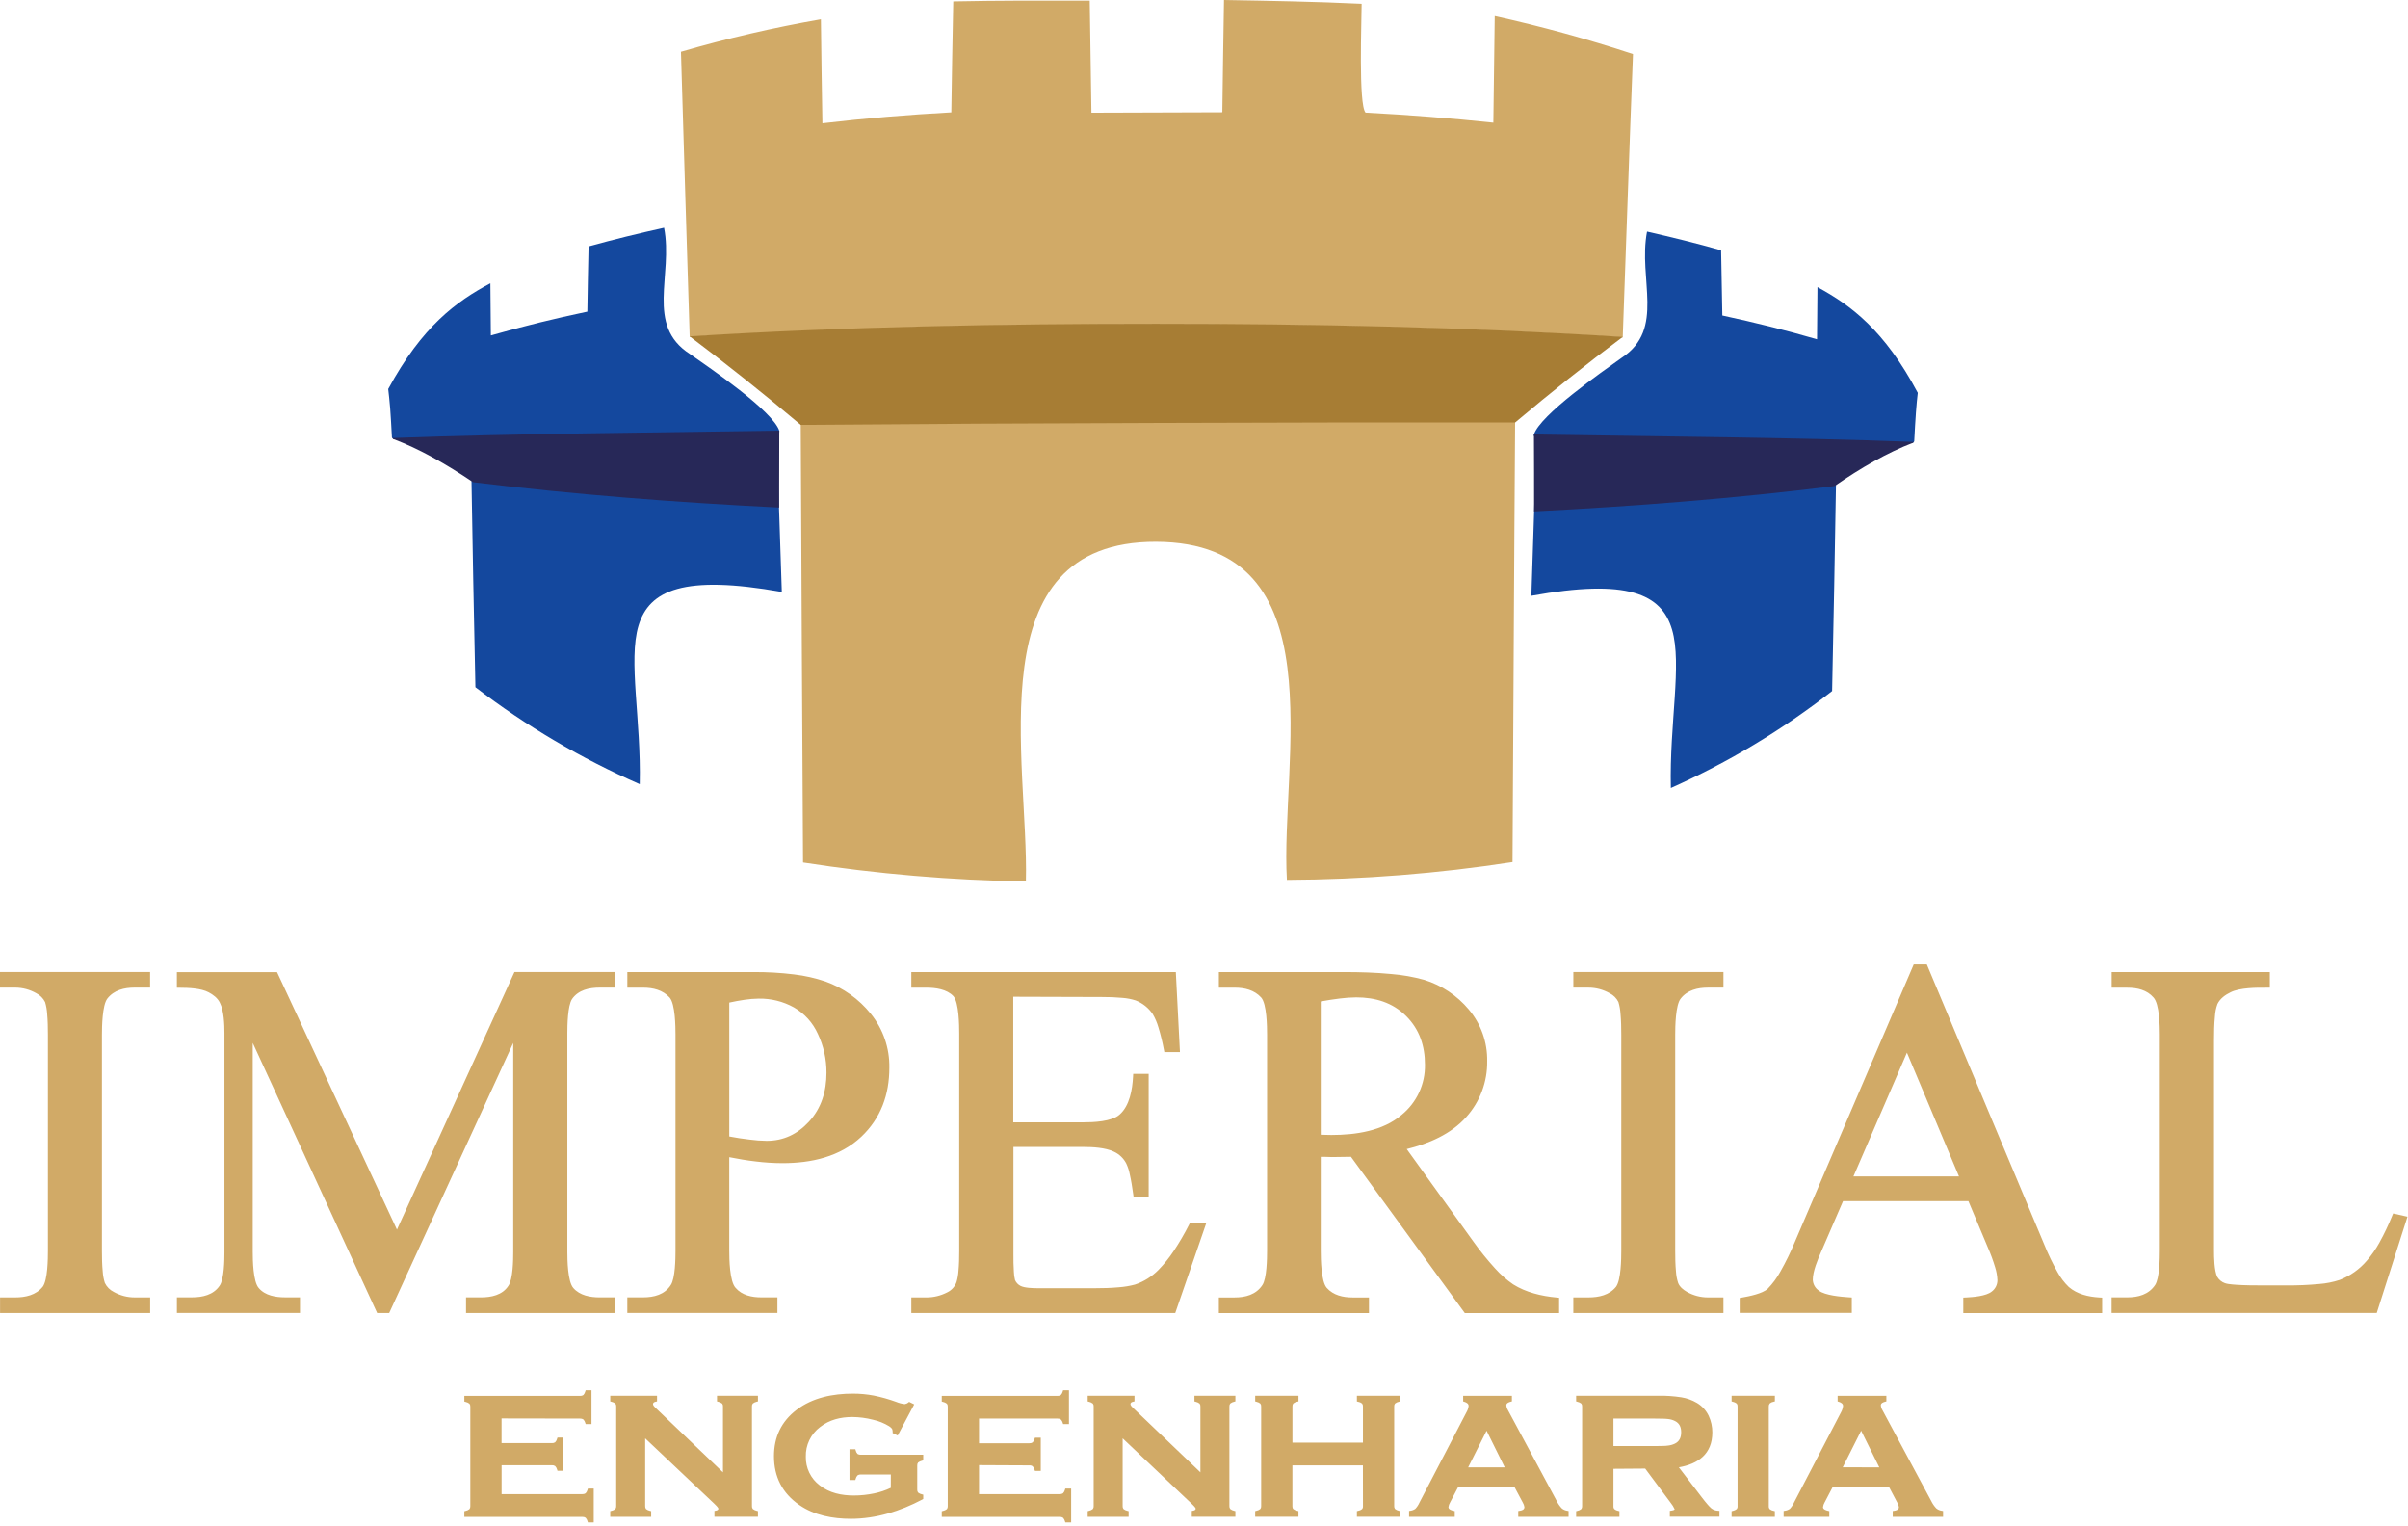
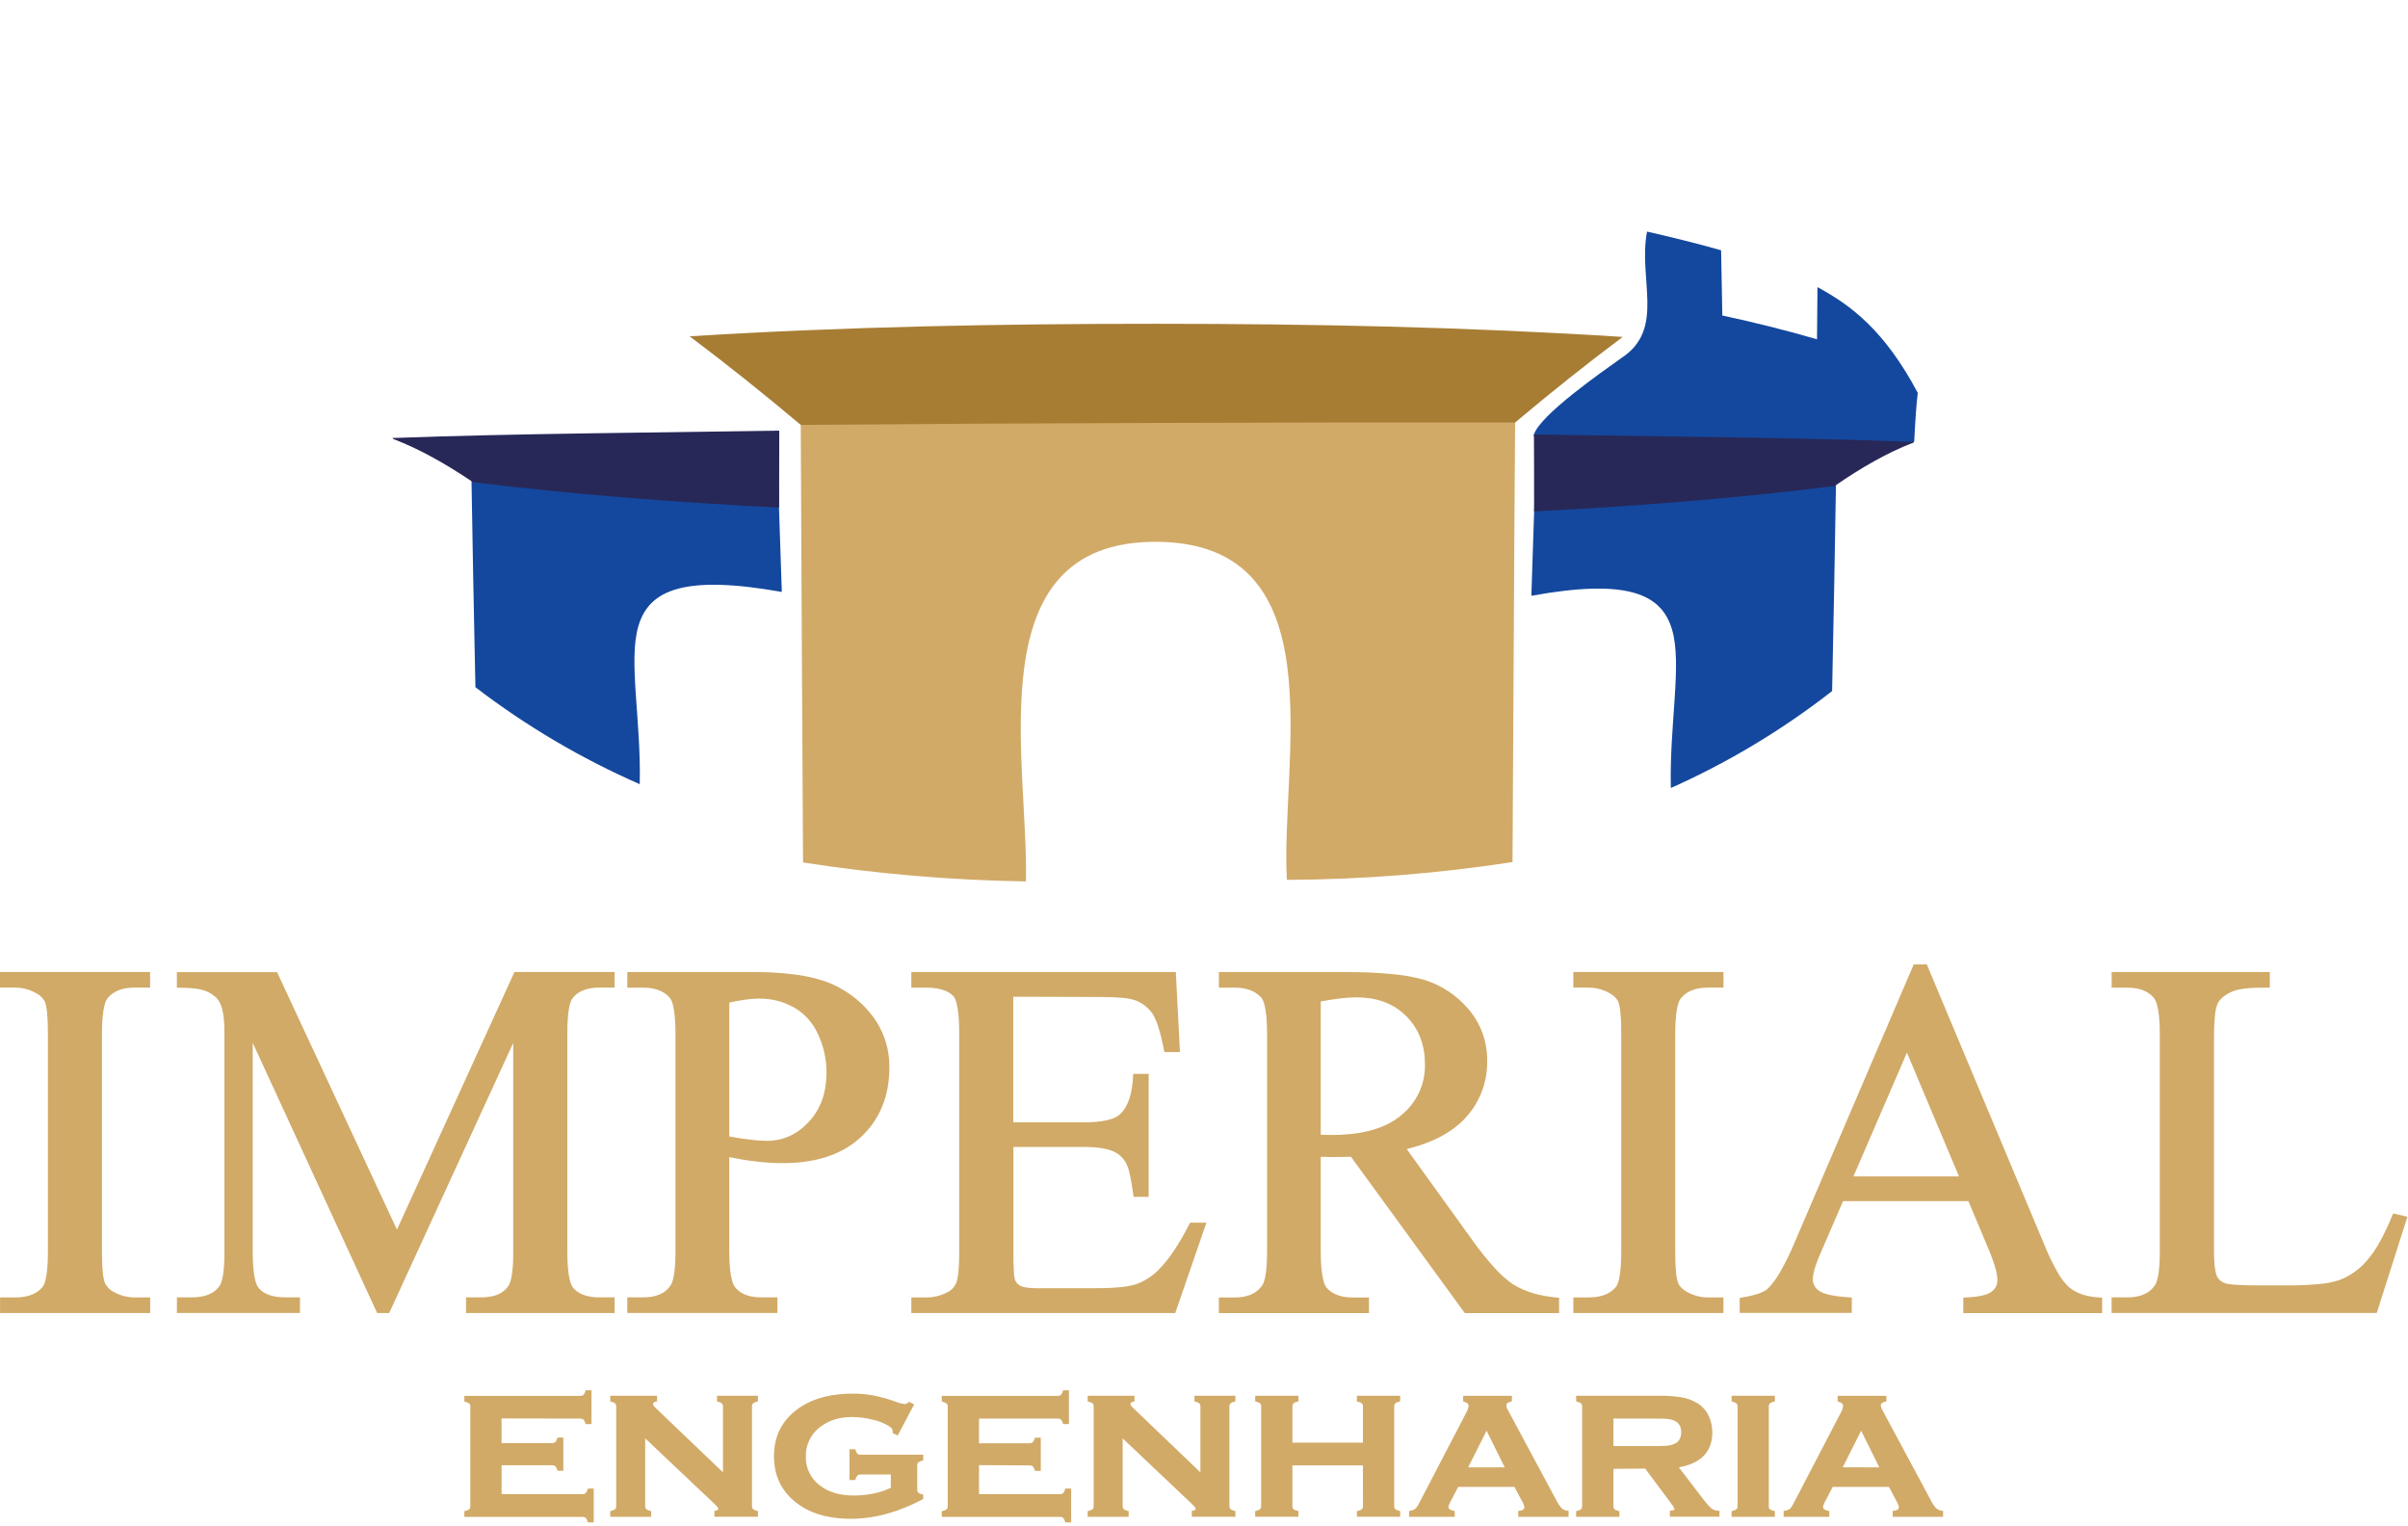
<svg xmlns="http://www.w3.org/2000/svg" width="742" height="470" viewBox="0 0 742 470" fill="none">
-   <path fill-rule="evenodd" clip-rule="evenodd" d="M212.497 103.799C260.387 100.846 308.326 99.944 356.21 99.944C404.095 99.944 452.087 100.924 500.026 103.967C500.542 89.33 501.061 74.714 501.582 60.117C502.098 45.618 502.621 31.09 503.186 16.645C489.191 12.034 474.974 8.128 460.588 4.943C460.444 15.944 460.301 26.894 460.161 37.795C447.035 36.412 433.903 35.389 420.777 34.704C418.554 32.178 419.576 6.272 419.576 1.167C405.41 0.493 391.287 0.247 377.164 0C376.978 11.54 376.785 23.08 376.647 34.596C363.183 34.644 349.738 34.688 336.314 34.728C336.122 23.218 335.948 11.706 335.791 0.192C321.764 0.162 307.737 0.138 293.74 0.433C293.504 11.839 293.303 23.234 293.139 34.62C279.869 35.353 266.647 36.424 253.419 37.987C253.231 27.315 253.074 16.635 252.95 5.947C238.404 8.483 224.009 11.82 209.83 15.942C210.256 30.494 210.725 45.101 211.151 59.732C211.578 74.363 212.046 89.084 212.521 103.799" fill="#D1AA67" />
  <path fill-rule="evenodd" clip-rule="evenodd" d="M466.872 129.705C430.171 129.597 393.474 129.625 356.782 129.789C320.089 129.954 283.408 130.18 246.739 130.469C246.835 153.007 246.946 175.544 247.07 198.078C247.194 220.613 247.32 243.158 247.448 265.712C270.177 269.234 293.121 271.185 316.118 271.551C316.586 253.192 312.718 226.991 315.643 205.403C318.569 183.814 328.397 166.82 356.259 166.916C384.361 167.025 393.949 184.073 396.688 205.577C399.428 227.081 395.487 253.084 396.544 271.07C419.822 270.967 443.06 269.134 466.067 265.586C466.163 242.969 466.349 220.268 466.445 197.633C466.542 174.999 466.728 152.376 466.872 129.729" fill="#D1AA67" />
  <path fill-rule="evenodd" clip-rule="evenodd" d="M212.498 103.612C223.883 112.164 235.297 121.26 246.739 130.902C283.388 130.601 320.069 130.401 356.782 130.3C393.434 130.16 430.131 130.114 466.872 130.162C477.919 120.877 488.973 112.055 500.026 103.799C452.088 100.732 404.101 99.752 356.211 99.752C308.32 99.752 260.394 100.624 212.498 103.612Z" fill="#A77D34" />
  <path fill-rule="evenodd" clip-rule="evenodd" d="M145.27 147.151C145.454 157.795 145.642 168.465 145.834 179.161C146.026 189.943 146.261 200.773 146.495 211.718C162.112 223.674 179.111 233.702 197.125 241.587C197.599 221.742 193.52 203.503 196.746 192.769C200.044 181.777 210.731 176.99 240.906 182.366C240.342 165.344 239.775 148.338 239.206 131.347V154.944C207.896 153.369 176.58 150.981 145.27 147.127" fill="#14489E" />
-   <path fill-rule="evenodd" clip-rule="evenodd" d="M121.138 135.231C140.909 134.63 160.685 134.251 180.461 133.938C200.237 133.626 220.223 133.373 240.138 133.127C240.129 132.996 240.129 132.866 240.138 132.736C238.161 126.602 218.746 113.372 212.564 109.043C198.789 100.167 207.482 84.85 204.628 70.159C196.819 71.897 189.099 73.767 181.362 75.92C181.218 82.649 181.074 89.33 180.983 96.011C171.059 98.098 161.159 100.515 151.253 103.342L151.109 87.268C140.614 92.86 130.119 100.497 119.625 119.849C119.817 121.424 120.021 123.403 120.225 125.766C120.417 128.376 120.592 131.377 120.766 134.726C120.823 134.801 120.864 134.887 120.886 134.979C121.001 135.036 121.098 135.124 121.168 135.231" fill="#14489E" />
  <path fill-rule="evenodd" clip-rule="evenodd" d="M121.132 135.231C129.302 138.322 137.514 142.989 145.762 148.557C177.169 152.406 208.623 154.805 240.077 156.375C240.077 148.491 240.077 140.577 240.12 132.67C220.147 132.942 200.189 133.225 180.244 133.518C160.456 133.824 140.668 134.221 120.874 134.943C120.986 135.002 121.081 135.089 121.15 135.195" fill="#272858" />
  <path fill-rule="evenodd" clip-rule="evenodd" d="M565.753 148.334C565.569 158.978 565.383 169.648 565.194 180.344C565.006 191.128 564.79 201.981 564.546 212.901C549.252 224.837 532.565 234.867 514.853 242.77C514.384 222.926 518.379 204.687 515.219 193.953C511.987 182.966 501.499 178.173 471.876 183.549C472.433 166.523 472.99 149.517 473.546 132.531V156.128C504.28 154.552 535.014 152.165 565.753 148.31" fill="#14489E" />
  <path fill-rule="evenodd" clip-rule="evenodd" d="M589.439 136.417C570.03 135.815 550.62 135.436 531.21 135.13C511.801 134.823 492.163 134.558 472.633 134.312C472.645 134.182 472.645 134.051 472.633 133.921C474.573 127.787 493.658 114.564 499.708 110.228C513.224 101.352 504.694 86.035 507.517 71.345C515.165 73.088 522.764 74.953 530.345 77.106C530.483 83.841 530.622 90.516 530.718 97.197C540.456 99.289 550.2 101.707 559.895 104.527L560.033 88.453C570.336 94.046 580.639 101.683 590.941 121.034C590.755 122.61 590.551 124.594 590.383 126.957C590.19 129.561 590.022 132.562 589.848 135.911C589.793 135.988 589.753 136.073 589.728 136.164C589.62 136.227 589.528 136.313 589.457 136.417" fill="#14489E" />
  <path fill-rule="evenodd" clip-rule="evenodd" d="M589.44 136.417C581.426 139.508 573.364 144.174 565.303 149.743C534.473 153.591 503.595 155.991 472.717 157.56C472.717 149.676 472.717 141.769 472.669 133.855C492.293 134.132 511.885 134.414 531.445 134.703C550.867 135.015 570.295 135.406 589.716 136.134C589.607 136.195 589.515 136.282 589.446 136.387" fill="#272858" />
  <path fill-rule="evenodd" clip-rule="evenodd" d="M579.083 452.059L573.49 440.766L567.813 452.053L579.083 452.059ZM497.167 445.504H509.962C510.791 445.504 511.626 445.504 512.455 445.462C512.984 445.462 513.531 445.414 514.059 445.342C514.775 445.26 515.472 445.057 516.12 444.741C517.538 444.037 518.036 442.792 518.036 441.259C518.036 439.725 517.538 438.481 516.114 437.783C515.473 437.465 514.782 437.261 514.071 437.182C513.555 437.116 513.008 437.092 512.491 437.073C511.65 437.073 510.803 437.037 509.962 437.037H497.167V445.504ZM463.664 452.059L458.077 440.772L452.4 452.059H463.664ZM582.068 458.073H564.743L562.232 462.883C561.972 463.322 561.804 463.809 561.74 464.315C561.74 465.036 562.737 465.319 563.289 465.445L563.68 465.535V467.297H549.605V465.493L550.019 465.421C550.57 465.351 551.094 465.144 551.545 464.82C552.068 464.254 552.495 463.606 552.807 462.901L567.32 435.035C567.648 434.449 567.853 433.803 567.921 433.135C567.921 432.395 567.212 432.064 566.599 431.866L566.245 431.758V430.026H581.263V431.746L580.885 431.842C580.362 431.98 579.557 432.263 579.557 432.924C579.598 433.46 579.767 433.977 580.05 434.434L595.068 462.396C595.471 463.236 596 464.008 596.636 464.688C597.117 465.086 597.7 465.342 598.318 465.427L598.739 465.505V467.309H583.222V465.505L583.654 465.439C584.339 465.337 585.126 465.108 585.126 464.291C585.044 463.792 584.867 463.314 584.603 462.883L582.068 458.073ZM545.309 432.413C545.109 432.664 545.01 432.982 545.033 433.303V464.02C545.009 464.348 545.11 464.672 545.315 464.928C545.663 465.207 546.077 465.389 546.517 465.457L546.901 465.553V467.309H533.571V465.559L533.95 465.463C534.388 465.376 534.799 465.186 535.151 464.91C535.349 464.653 535.443 464.331 535.415 464.008V433.279C535.439 432.966 535.347 432.656 535.157 432.407C534.803 432.136 534.392 431.947 533.956 431.854L533.577 431.758V430.008H546.907V431.746L546.517 431.836C546.073 431.913 545.658 432.103 545.309 432.389V432.413ZM497.167 452.516V464.05C497.154 464.208 497.172 464.367 497.22 464.517C497.269 464.668 497.347 464.807 497.449 464.928C497.788 465.202 498.191 465.384 498.62 465.457L499.011 465.553V467.309H485.669V465.559L486.047 465.463C486.485 465.376 486.897 465.186 487.249 464.91C487.444 464.663 487.538 464.352 487.513 464.038V433.309C487.54 432.987 487.448 432.666 487.255 432.407C486.9 432.136 486.49 431.947 486.053 431.854L485.669 431.746V429.996H510.899C513.312 429.949 515.724 430.112 518.108 430.483C519.804 430.759 521.434 431.348 522.914 432.221C524.479 433.158 525.733 434.536 526.518 436.184C527.262 437.782 527.644 439.526 527.636 441.289C527.636 447.934 523.299 451.007 517.321 452.053L524.47 461.392C525.023 462.12 525.599 462.841 526.2 463.533C526.55 463.951 526.931 464.341 527.341 464.7C527.922 465.146 528.628 465.398 529.36 465.421L529.835 465.451V467.255H514.546V465.451L514.978 465.391C515.153 465.391 516.024 465.223 516.024 464.946C515.691 464.223 515.267 463.546 514.762 462.932L506.953 452.444L497.167 452.516ZM466.655 458.073H449.33L446.819 462.883C446.554 463.32 446.384 463.808 446.321 464.315C446.321 465.036 447.324 465.319 447.87 465.445L448.267 465.535V467.297H434.192V465.493L434.606 465.421C435.157 465.35 435.681 465.143 436.132 464.82C436.656 464.254 437.082 463.606 437.394 462.901L451.901 435.035C452.245 434.453 452.462 433.806 452.538 433.135C452.538 432.395 451.829 432.064 451.211 431.866L450.856 431.758V430.026H465.875V431.746L465.496 431.842C464.973 431.98 464.162 432.263 464.162 432.924C464.203 433.46 464.372 433.977 464.655 434.434L479.673 462.396C480.076 463.237 480.607 464.01 481.247 464.688C481.728 465.087 482.31 465.343 482.929 465.427L483.344 465.505V467.309H467.833V465.505L468.259 465.439C468.944 465.337 469.737 465.108 469.737 464.291C469.655 463.792 469.478 463.314 469.215 462.883L466.655 458.073ZM419.966 451.458H398.238V464.026C398.215 464.343 398.313 464.657 398.514 464.904C398.862 465.182 399.276 465.364 399.716 465.433L400.106 465.529V467.285H386.77V465.535L387.148 465.439C387.587 465.352 387.999 465.163 388.35 464.886C388.545 464.639 388.639 464.328 388.614 464.014V433.279C388.638 432.966 388.546 432.656 388.356 432.407C388.002 432.134 387.591 431.945 387.154 431.854L386.776 431.758V430.008H400.112V431.746L399.722 431.836C399.283 431.906 398.869 432.089 398.52 432.365C398.324 432.618 398.228 432.935 398.25 433.255V444.446H419.978V433.279C420.001 432.959 419.904 432.642 419.708 432.389C419.359 432.113 418.946 431.93 418.507 431.86L418.116 431.77V430.008H431.452V431.746L431.074 431.842C430.637 431.933 430.226 432.122 429.873 432.395C429.678 432.642 429.583 432.953 429.608 433.267V464.014C429.583 464.328 429.678 464.639 429.873 464.886C430.226 465.159 430.637 465.348 431.074 465.439L431.452 465.535V467.285H418.116V465.541L418.507 465.445C418.946 465.376 419.36 465.194 419.708 464.916C419.909 464.669 420.008 464.355 419.984 464.038L419.966 451.458ZM345.932 443.123V463.996C345.907 464.319 346.001 464.64 346.196 464.898C346.55 465.171 346.961 465.36 347.398 465.451L347.776 465.547V467.297H335.161V465.547L335.539 465.451C335.977 465.363 336.389 465.173 336.741 464.898C336.936 464.64 337.03 464.319 337.005 463.996V433.279C337.03 432.965 336.936 432.654 336.741 432.407C336.388 432.134 335.977 431.945 335.539 431.854L335.161 431.758V430.008H349.579V431.746L349.188 431.836C348.786 431.926 348.335 432.088 348.335 432.569C348.335 432.936 348.744 433.369 348.99 433.604L369.895 453.599V433.279C369.919 432.966 369.827 432.656 369.637 432.407C369.283 432.134 368.873 431.945 368.436 431.854L368.057 431.758V430.008H380.672V431.746L380.294 431.842C379.857 431.933 379.446 432.122 379.093 432.395C378.9 432.643 378.806 432.954 378.828 433.267V463.984C378.803 464.307 378.897 464.628 379.093 464.886C379.446 465.159 379.857 465.348 380.294 465.439L380.672 465.535V467.285H367.234V465.481L367.643 465.403C368.009 465.325 368.448 465.199 368.448 464.76C368.406 464.435 367.42 463.485 367.186 463.262L345.932 443.123ZM301.676 451.38V460.31H326.546C326.902 460.333 327.255 460.242 327.556 460.051C327.846 459.743 328.052 459.367 328.156 458.957L328.265 458.602H330.067V469.029H328.265L328.156 468.668C328.053 468.26 327.846 467.885 327.556 467.58C327.255 467.389 326.902 467.299 326.546 467.321H290.196V465.571L290.575 465.475C291.013 465.388 291.425 465.199 291.776 464.922C291.971 464.664 292.066 464.343 292.04 464.02V433.351C292.066 433.028 291.971 432.707 291.776 432.449C291.423 432.175 291.012 431.986 290.575 431.896L290.196 431.8V430.05H325.874C326.227 430.073 326.578 429.982 326.877 429.791C327.167 429.476 327.373 429.094 327.478 428.679L327.586 428.324H329.388V438.721H327.586L327.478 438.366C327.374 437.965 327.167 437.598 326.877 437.302C326.578 437.107 326.224 437.014 325.868 437.037H301.676V444.638H317.181C317.536 444.661 317.89 444.571 318.19 444.38C318.483 444.074 318.69 443.697 318.791 443.285L318.905 442.931H320.707V453.154H318.905L318.791 452.799C318.688 452.394 318.481 452.023 318.19 451.722C317.897 451.519 317.543 451.424 317.187 451.452L301.676 451.38ZM274.499 454.254H265.29C264.931 454.231 264.575 454.319 264.268 454.507C263.978 454.812 263.771 455.187 263.668 455.595L263.566 455.956H261.763V446.479H263.566L263.674 446.839C263.765 447.245 263.959 447.62 264.238 447.928C264.545 448.114 264.902 448.2 265.26 448.174H284.483V449.924L284.105 450.027C283.669 450.121 283.258 450.31 282.903 450.58C282.706 450.835 282.612 451.155 282.639 451.476V458.927C282.615 459.249 282.709 459.57 282.903 459.829C283.257 460.1 283.668 460.287 284.105 460.376L284.483 460.472V461.813L284.213 461.957C277.382 465.565 269.957 467.911 262.196 467.911C256.627 467.911 250.95 466.87 246.3 463.647C241.068 460.039 238.491 454.976 238.491 448.613C238.491 442.726 240.756 437.921 245.447 434.343C250.428 430.555 256.681 429.346 262.815 429.346C264.983 429.342 267.148 429.543 269.279 429.948C271.616 430.424 273.915 431.073 276.157 431.89C276.996 432.239 277.88 432.469 278.782 432.575C279.195 432.517 279.583 432.342 279.899 432.07L280.152 431.884L281.708 432.654L276.614 442.239L275.064 441.499V441.193C275.074 440.844 275.008 440.497 274.871 440.176C274.617 439.871 274.317 439.608 273.982 439.395C272.439 438.448 270.747 437.768 268.978 437.386C266.909 436.851 264.783 436.573 262.646 436.556C259.042 436.556 255.582 437.386 252.71 439.635C251.299 440.694 250.162 442.077 249.395 443.668C248.629 445.259 248.256 447.011 248.307 448.776C248.268 450.482 248.635 452.172 249.379 453.707C250.123 455.243 251.222 456.578 252.584 457.604C255.588 459.967 259.336 460.737 263.073 460.737C265.201 460.742 267.324 460.52 269.405 460.075C271.161 459.714 272.867 459.142 274.487 458.373L274.499 454.254ZM198.807 443.123V463.996C198.781 464.319 198.875 464.64 199.071 464.898C199.424 465.171 199.835 465.36 200.272 465.451L200.651 465.547V467.297H188.035V465.547L188.414 465.451C188.852 465.364 189.264 465.175 189.615 464.898C189.811 464.64 189.905 464.319 189.88 463.996V433.279C189.904 432.966 189.812 432.656 189.621 432.407C189.268 432.134 188.857 431.945 188.42 431.854L188.041 431.758V430.008H202.459V431.746L202.069 431.836C201.666 431.926 201.215 432.088 201.215 432.569C201.215 432.936 201.624 433.369 201.87 433.604L222.776 453.599V433.279C222.8 432.966 222.708 432.656 222.517 432.407C222.164 432.134 221.753 431.945 221.316 431.854L220.938 431.758V430.008H233.553V431.746L233.174 431.842C232.738 431.935 232.327 432.124 231.973 432.395C231.781 432.643 231.686 432.954 231.709 433.267V463.984C231.684 464.307 231.778 464.628 231.973 464.886C232.327 465.157 232.738 465.346 233.174 465.439L233.553 465.535V467.285H220.145V465.481L220.553 465.403C220.92 465.325 221.364 465.199 221.364 464.76C221.322 464.435 220.331 463.485 220.097 463.262L198.807 443.123ZM154.551 436.995V444.596H170.055C170.411 444.62 170.764 444.529 171.065 444.338C171.358 444.032 171.565 443.655 171.665 443.243L171.78 442.889H173.582V453.112H171.78L171.671 452.757C171.565 452.351 171.358 451.979 171.071 451.674C170.776 451.476 170.422 451.382 170.067 451.41H154.563V460.31H179.433C179.788 460.333 180.142 460.242 180.442 460.051C180.732 459.743 180.939 459.367 181.043 458.957L181.151 458.602H182.953V469.029H181.151L181.043 468.668C180.938 468.261 180.731 467.886 180.442 467.58C180.139 467.39 179.784 467.299 179.427 467.321H143.083V465.571L143.461 465.475C143.899 465.388 144.311 465.199 144.662 464.922C144.858 464.664 144.952 464.343 144.927 464.02V433.351C144.951 433.029 144.859 432.709 144.668 432.449C144.315 432.177 143.904 431.987 143.467 431.896L143.089 431.8V430.05H178.748C179.101 430.073 179.453 429.982 179.751 429.791C180.041 429.476 180.248 429.094 180.352 428.679L180.46 428.324H182.262V438.721H180.46L180.346 438.366C180.242 437.964 180.035 437.595 179.745 437.296C179.445 437.105 179.091 437.015 178.736 437.037L154.551 436.995Z" fill="#D1AA67" />
  <path d="M579.9 452.569L573.496 439.64L566.99 452.569H579.9ZM582.375 457.536H564.437L561.782 462.648C561.473 463.154 561.284 463.723 561.229 464.314C561.229 465.095 561.872 465.637 563.176 465.937V466.791H550.116V465.937C550.758 465.848 551.367 465.593 551.882 465.198C552.46 464.59 552.927 463.886 553.264 463.117L567.771 435.25C568.16 434.6 568.396 433.87 568.462 433.116C568.462 432.298 567.909 431.721 566.786 431.366V430.542H580.777V431.396C579.642 431.696 579.071 432.22 579.071 432.965C579.106 433.586 579.296 434.188 579.624 434.715L594.642 462.678C595.07 463.565 595.638 464.377 596.324 465.083C596.873 465.546 597.542 465.844 598.252 465.943V466.797H583.751V465.943C585.024 465.757 585.655 465.204 585.655 464.296C585.584 463.709 585.378 463.148 585.054 462.654L582.375 457.536ZM535.92 463.995V433.278C535.946 432.839 535.8 432.407 535.512 432.075C535.098 431.722 534.599 431.484 534.064 431.384V430.542H546.385V431.396C545.847 431.477 545.344 431.713 544.937 432.075C544.654 432.41 544.508 432.84 544.529 433.278V463.995C544.512 464.223 544.541 464.453 544.614 464.67C544.687 464.887 544.803 465.087 544.955 465.258C545.357 465.617 545.853 465.853 546.385 465.937V466.791H534.064V465.937C534.597 465.836 535.096 465.6 535.512 465.252C535.806 464.902 535.953 464.451 535.92 463.995ZM496.663 446.009H509.963C511.352 446.034 512.742 445.98 514.126 445.846C514.897 445.752 515.646 445.528 516.343 445.185C517.814 444.457 518.547 443.152 518.547 441.246C518.547 439.34 517.814 438.041 516.343 437.319C515.653 436.965 514.907 436.733 514.138 436.634C512.74 436.512 511.336 436.464 509.933 436.489H496.663V446.009ZM496.663 451.986V464.013C496.647 464.237 496.676 464.461 496.75 464.673C496.823 464.885 496.938 465.08 497.089 465.246C497.491 465.605 497.987 465.841 498.519 465.925V466.779H486.198V465.925C486.731 465.824 487.229 465.588 487.646 465.24C487.927 464.904 488.071 464.475 488.048 464.037V433.308C488.081 432.855 487.936 432.406 487.646 432.057C487.231 431.704 486.732 431.466 486.198 431.366V430.542H510.9C513.292 430.498 515.684 430.659 518.049 431.023C519.678 431.29 521.245 431.857 522.668 432.695C524.148 433.582 525.334 434.885 526.08 436.441C526.791 437.972 527.154 439.642 527.144 441.33C527.144 447.251 523.569 450.717 516.421 451.727L524.086 461.74C524.958 462.967 525.95 464.103 527.048 465.132C527.708 465.645 528.513 465.938 529.348 465.967V466.821H515.069V465.967C516.054 465.823 516.553 465.504 516.553 465.017C516.553 464.693 516.096 463.917 515.189 462.702L507.199 452.016L496.663 451.986ZM464.481 452.587L458.077 439.658L451.578 452.587H464.481ZM466.956 457.555H449.024L446.369 462.666C446.06 463.172 445.871 463.741 445.816 464.332C445.816 465.113 446.459 465.655 447.763 465.955V466.809H434.697V465.955C435.34 465.867 435.949 465.612 436.463 465.216C437.045 464.611 437.513 463.906 437.845 463.135L452.358 435.269C452.747 434.618 452.983 433.889 453.049 433.134C453.049 432.316 452.497 431.739 451.373 431.384V430.542H465.358V431.396C464.223 431.696 463.652 432.22 463.652 432.965C463.687 433.586 463.877 434.188 464.205 434.715L479.223 462.678C479.652 463.563 480.217 464.375 480.899 465.083C481.451 465.546 482.121 465.844 482.834 465.943V466.797H468.332V465.943C469.605 465.757 470.236 465.204 470.236 464.296C470.165 463.709 469.96 463.148 469.636 462.654L466.956 457.555ZM420.472 450.97H397.734V464.043C397.718 464.267 397.748 464.491 397.821 464.703C397.894 464.915 398.01 465.11 398.16 465.276C398.561 465.636 399.058 465.872 399.59 465.955V466.809H387.263V465.955C387.798 465.856 388.299 465.619 388.717 465.27C388.998 464.934 389.142 464.505 389.119 464.067V433.278C389.144 432.84 389 432.41 388.717 432.075C388.301 431.721 387.8 431.483 387.263 431.384V430.542H399.59V431.396C399.051 431.478 398.546 431.714 398.136 432.075C397.857 432.412 397.714 432.841 397.734 433.278V444.974H420.472V433.278C420.492 432.841 420.348 432.412 420.069 432.075C419.661 431.712 419.156 431.475 418.615 431.396V430.542H430.942V431.396C430.406 431.497 429.906 431.736 429.489 432.087C429.205 432.422 429.061 432.852 429.086 433.29V464.037C429.064 464.475 429.207 464.904 429.489 465.24C429.908 465.587 430.408 465.823 430.942 465.925V466.779H418.615V465.925C419.149 465.842 419.648 465.606 420.051 465.246C420.199 465.079 420.313 464.883 420.385 464.672C420.457 464.46 420.487 464.236 420.472 464.013V450.97ZM345.428 441.968V464.019C345.399 464.474 345.543 464.923 345.83 465.276C346.25 465.623 346.75 465.859 347.284 465.961V466.815H335.678V465.961C336.213 465.862 336.714 465.626 337.132 465.276C337.42 464.923 337.564 464.474 337.534 464.019V433.278C337.559 432.84 337.415 432.41 337.132 432.075C336.716 431.721 336.215 431.483 335.678 431.384V430.542H349.098V431.396C348.269 431.588 347.855 431.997 347.855 432.599C347.89 432.874 347.979 433.139 348.117 433.38C348.255 433.621 348.44 433.831 348.66 434L370.424 454.812V433.284C370.45 432.846 370.305 432.416 370.022 432.081C369.606 431.727 369.105 431.489 368.568 431.39V430.542H380.174V431.396C379.638 431.497 379.138 431.736 378.721 432.087C378.437 432.422 378.293 432.852 378.318 433.29V464.007C378.289 464.462 378.433 464.911 378.721 465.264C379.14 465.611 379.64 465.847 380.174 465.949V466.803H367.745V465.949C368.55 465.787 368.947 465.408 368.947 464.807C368.947 464.452 368.472 463.839 367.523 462.949L345.428 441.968ZM301.172 450.868V460.814H326.547C327.019 460.844 327.487 460.713 327.875 460.441C328.245 460.076 328.506 459.613 328.626 459.106H329.551V468.499H328.626C328.507 467.992 328.247 467.528 327.875 467.164C327.487 466.892 327.019 466.761 326.547 466.791H290.701V465.937C291.237 465.838 291.737 465.601 292.155 465.252C292.443 464.899 292.587 464.45 292.557 463.995V433.326C292.59 432.873 292.446 432.424 292.155 432.075C291.739 431.721 291.238 431.483 290.701 431.384V430.542H325.874C326.347 430.574 326.817 430.44 327.202 430.163C327.57 429.791 327.83 429.325 327.953 428.816H328.878V438.197H327.947C327.825 437.7 327.564 437.247 327.196 436.892C326.809 436.619 326.34 436.488 325.868 436.519H301.172V445.131H317.182C317.656 445.162 318.126 445.031 318.515 444.758C318.886 444.392 319.146 443.93 319.266 443.423H320.191V452.605H319.266C319.142 452.105 318.882 451.649 318.515 451.288C318.131 451.004 317.658 450.866 317.182 450.898L301.172 450.868ZM275.01 453.748H265.29C264.814 453.712 264.34 453.844 263.951 454.121C263.579 454.481 263.321 454.943 263.212 455.45H262.281V446.989H263.212C263.318 447.5 263.576 447.967 263.951 448.33C264.342 448.602 264.815 448.73 265.29 448.691H283.997V449.545C283.46 449.648 282.958 449.886 282.537 450.236C282.389 450.407 282.276 450.605 282.205 450.82C282.134 451.035 282.106 451.261 282.123 451.487V458.926C282.09 459.379 282.234 459.827 282.525 460.176C282.945 460.535 283.453 460.774 283.997 460.868V461.529C276.5 465.454 269.239 467.421 262.214 467.429C255.831 467.429 250.624 466.038 246.595 463.255C241.533 459.743 239 454.871 238.996 448.637C238.996 442.832 241.249 438.209 245.754 434.769C250.04 431.51 255.727 429.878 262.815 429.874C264.952 429.875 267.084 430.077 269.183 430.476C271.502 430.931 273.785 431.556 276.013 432.346C276.905 432.725 277.849 432.966 278.813 433.062C279.339 433.017 279.837 432.806 280.236 432.46L281.041 432.863L276.428 441.553L275.587 441.156C275.602 440.72 275.512 440.286 275.322 439.893C275.038 439.516 274.686 439.195 274.283 438.949C272.693 437.962 270.946 437.256 269.117 436.862C267.01 436.312 264.843 436.023 262.665 436.002C258.55 436.002 255.126 437.061 252.416 439.183C250.935 440.289 249.74 441.734 248.933 443.398C248.126 445.062 247.73 446.896 247.779 448.745C247.733 450.536 248.116 452.313 248.895 453.926C249.675 455.539 250.829 456.942 252.26 458.018C254.992 460.174 258.596 461.255 263.074 461.259C265.241 461.26 267.402 461.028 269.519 460.567C271.422 460.179 273.265 459.544 275.004 458.679L275.01 453.748ZM198.314 441.968V464.019C198.285 464.474 198.429 464.923 198.717 465.276C199.136 465.623 199.636 465.859 200.171 465.961V466.815H188.565V465.961C189.1 465.862 189.601 465.626 190.018 465.276C190.306 464.923 190.45 464.474 190.421 464.019V433.278C190.446 432.84 190.302 432.41 190.018 432.075C189.603 431.721 189.101 431.483 188.565 431.384V430.542H201.985V431.396C201.156 431.588 200.741 431.997 200.741 432.599C200.776 432.874 200.866 433.141 201.005 433.381C201.145 433.622 201.331 433.832 201.552 434L223.311 454.812V433.284C223.336 432.846 223.192 432.416 222.909 432.081C222.494 431.728 221.995 431.49 221.461 431.39V430.542H233.061V431.396C232.525 431.497 232.024 431.736 231.607 432.087C231.324 432.422 231.18 432.852 231.205 433.29V464.007C231.175 464.462 231.319 464.911 231.607 465.264C232.026 465.611 232.526 465.847 233.061 465.949V466.803H220.632V465.949C221.437 465.787 221.833 465.408 221.833 464.807C221.833 464.452 221.359 463.839 220.409 462.949L198.314 441.968ZM154.065 450.868V460.814H179.439C179.912 460.846 180.381 460.715 180.767 460.441C181.138 460.076 181.398 459.613 181.518 459.106H182.449V468.499H181.518C181.4 467.992 181.139 467.528 180.767 467.164C180.381 466.89 179.912 466.759 179.439 466.791H143.594V465.937C144.127 465.836 144.625 465.6 145.042 465.252C145.329 464.899 145.473 464.45 145.444 463.995V433.326C145.477 432.873 145.332 432.424 145.042 432.075C144.627 431.722 144.128 431.484 143.594 431.384V430.542H178.743C179.218 430.574 179.689 430.44 180.076 430.163C180.44 429.789 180.697 429.324 180.821 428.816H181.752V438.197H180.821C180.699 437.701 180.441 437.25 180.076 436.892C179.687 436.619 179.217 436.488 178.743 436.519H154.065V445.131H170.074C170.548 445.162 171.019 445.031 171.408 444.758C171.779 444.392 172.039 443.93 172.159 443.423H173.084V452.605H172.159C172.035 452.105 171.775 451.649 171.408 451.288C171.023 451.004 170.551 450.866 170.074 450.898L154.065 450.868Z" fill="#D1AA67" />
  <path fill-rule="evenodd" clip-rule="evenodd" d="M603.641 362.427L587.601 324.295L571.117 362.427H603.641ZM406.973 349.582L408.547 349.63C409.117 349.63 409.682 349.666 410.253 349.666C417.642 349.666 426.088 348.463 431.879 343.49C434.176 341.625 436.019 339.261 437.268 336.577C438.517 333.893 439.139 330.96 439.088 327.999C439.088 322.251 437.4 317.121 433.303 313.038C429.098 308.828 423.745 307.265 417.906 307.265C416.22 307.282 414.538 307.398 412.866 307.614C410.895 307.854 408.925 308.167 406.973 308.522V349.582ZM224.722 350.123C226.825 350.524 228.937 350.847 231.06 351.091C232.777 351.323 234.506 351.449 236.238 351.47C241.411 351.47 245.67 349.438 249.184 345.661C253.125 341.452 254.675 336.172 254.675 330.447C254.691 326.325 253.783 322.253 252.02 318.528C250.481 315.093 247.897 312.233 244.637 310.356C241.319 308.514 237.574 307.581 233.781 307.65C232.337 307.667 230.896 307.783 229.468 307.999C227.876 308.227 226.29 308.528 224.722 308.871V350.123ZM683.238 393.42C683.772 394.301 684.593 394.97 685.563 395.315C685.952 395.45 686.355 395.543 686.764 395.591C687.557 395.705 688.362 395.772 689.167 395.826C691.798 395.994 694.471 396.012 697.103 396.012H704.57C707.923 396.041 711.275 395.899 714.614 395.585C716.763 395.42 718.884 395 720.934 394.334C724.17 393.087 727.044 391.051 729.296 388.411C730.787 386.701 732.089 384.834 733.177 382.843C734.65 380.183 735.96 377.436 737.099 374.616L737.418 373.846L741.833 374.845L732.366 404.503H650.666V399.692H655.532C658.92 399.692 662.104 398.814 664.074 395.886C665.45 393.757 665.528 387.671 665.528 385.212V318.751C665.528 316.219 665.426 309.322 663.594 307.325C661.569 304.974 658.542 304.288 655.556 304.288H650.69V299.477H699.421V304.288H698.424C695.379 304.252 690.116 304.288 687.341 305.695C685.683 306.489 684.109 307.614 683.28 309.304C682.835 310.517 682.573 311.79 682.505 313.08C682.259 315.515 682.216 318.029 682.216 320.477V385.23C682.216 387.389 682.276 391.454 683.232 393.438L683.238 393.42ZM606.548 370.058H567.909L561.151 385.693C560.117 388.002 558.592 391.706 558.592 394.244C558.612 394.917 558.794 395.575 559.121 396.163C559.448 396.751 559.911 397.252 560.472 397.624C562.352 399.103 567.386 399.524 569.687 399.674L570.612 399.734V404.485H536.064V399.873L536.881 399.734C538.93 399.38 543.141 398.532 544.691 397.058C546.233 395.471 547.553 393.68 548.613 391.736C550.294 388.774 551.789 385.709 553.089 382.56L589.698 297.108H593.722L629.971 383.54C631.125 386.414 632.468 389.208 633.99 391.905C634.913 393.612 636.095 395.165 637.492 396.511C640.069 398.73 643.499 399.518 646.827 399.722L647.758 399.777V404.533H604.968V399.765L605.911 399.722C608.014 399.62 611.997 399.307 613.721 397.918C614.271 397.512 614.718 396.98 615.025 396.368C615.332 395.756 615.49 395.08 615.487 394.394C615.429 393.033 615.189 391.686 614.772 390.389C614.149 388.319 613.401 386.289 612.531 384.31L606.548 370.058ZM498.711 308.72C498.132 307.544 497.184 306.59 496.013 306.002C494.023 304.868 491.773 304.269 489.483 304.264H484.81V299.453H531.066V304.264H526.296C523.118 304.264 519.928 305.022 517.886 307.65C516.288 309.652 516.198 316.285 516.198 318.733V385.326C516.198 387.449 516.234 389.608 516.432 391.718C516.503 392.921 516.727 394.109 517.099 395.254C517.573 396.493 518.739 397.395 519.856 398.033C521.822 399.135 524.037 399.712 526.29 399.71H531.06V404.521H484.804V399.71H489.477C492.631 399.71 495.911 399.013 497.966 396.427C499.503 394.346 499.576 387.804 499.576 385.326V318.751C499.576 316.616 499.534 314.451 499.341 312.334C499.268 311.111 499.055 309.9 498.704 308.726L498.711 308.72ZM416.284 356.383C414.338 356.431 412.391 356.467 410.445 356.467C409.73 356.467 409.015 356.431 408.3 356.401C407.856 356.401 407.417 356.401 406.973 356.401V385.344C406.973 387.852 407.069 394.779 408.823 396.77C410.847 399.055 413.833 399.722 416.777 399.722H421.835V404.533H375.578V399.722H380.444C383.808 399.722 387.052 398.85 388.987 395.916C390.356 393.889 390.434 387.725 390.434 385.35V318.751C390.434 316.267 390.356 309.304 388.632 307.325C386.524 304.992 383.508 304.276 380.456 304.276H375.59V299.465H414.253C419.059 299.465 423.865 299.604 428.671 300.067C432.125 300.341 435.545 300.945 438.884 301.871C444.233 303.538 448.991 306.709 452.592 311.005C456.356 315.454 458.37 321.124 458.257 326.953C458.349 333.294 456.042 339.436 451.799 344.146C447.102 349.42 440.241 352.336 433.471 354.008L453.896 382.349C455.988 385.289 458.255 388.1 460.684 390.768C462.341 392.628 464.214 394.281 466.265 395.693C470.188 398.165 474.964 399.301 479.529 399.728L480.424 399.819V404.539H451.367L416.284 356.383ZM312.225 307.073V345.769H333.851C336.855 345.769 342.634 345.559 345.013 343.364C348.095 340.664 348.924 335.643 349.134 331.776L349.188 330.838H353.952V368.723H349.302L349.188 367.875C348.9 365.836 348.587 363.768 348.125 361.759C347.92 360.662 347.576 359.595 347.104 358.584V358.554C346.263 356.87 344.863 355.531 343.145 354.766C340.568 353.563 336.711 353.352 333.905 353.352H312.279V386.36C312.279 388.165 312.279 390.011 312.417 391.821C312.442 392.675 312.559 393.523 312.766 394.352C313.101 395.13 313.696 395.768 314.448 396.156C315.691 396.812 318.419 396.878 319.794 396.878H337.306C339.781 396.878 342.286 396.818 344.755 396.589C346.433 396.467 348.096 396.189 349.723 395.76C352.464 394.846 354.949 393.294 356.974 391.231C358.707 389.456 360.27 387.521 361.641 385.452C363.41 382.805 365.015 380.052 366.447 377.208L366.723 376.673H371.752L362.14 404.527H280.819V399.716H285.396C287.681 399.728 289.933 399.179 291.956 398.117C293.258 397.479 294.258 396.356 294.744 394.99C295.073 393.861 295.274 392.699 295.344 391.526C295.537 389.499 295.573 387.431 295.573 385.398V318.36C295.573 315.888 295.489 308.955 293.819 306.934C291.758 304.721 288.238 304.276 285.408 304.276H280.819V299.465H362.32L363.588 324.121H358.782L358.626 323.321C358.201 321.024 357.645 318.753 356.962 316.52C356.553 315.087 355.965 313.711 355.213 312.425C353.927 310.522 352.094 309.054 349.957 308.215C348.657 307.797 347.312 307.532 345.95 307.427C343.815 307.229 341.672 307.139 339.528 307.157L312.225 307.073ZM224.716 356.503V385.326C224.716 387.858 224.818 394.755 226.651 396.752C228.627 399.067 231.685 399.692 234.592 399.692H239.554V404.503H193.298V399.692H198.158C201.504 399.692 204.808 398.863 206.7 395.898C208.07 393.871 208.148 387.707 208.148 385.332V318.751C208.148 316.267 208.07 309.304 206.346 307.325C204.237 304.992 201.222 304.276 198.164 304.276H193.304V299.465H232.159C236.358 299.437 240.554 299.68 244.721 300.193C248.01 300.585 251.249 301.319 254.386 302.382C259.856 304.35 264.679 307.79 268.323 312.322C272.13 317.02 274.156 322.914 274.042 328.962C274.042 337.212 271.429 344.507 265.392 350.213C258.784 356.425 249.929 358.344 241.128 358.344C238.369 358.338 235.612 358.163 232.874 357.82C230.153 357.514 227.419 357.039 224.716 356.503ZM122.315 378.826L158.527 299.447H189.393V304.258H184.822C181.578 304.258 178.213 304.98 176.267 307.788C174.903 309.863 174.819 315.942 174.819 318.348V385.681C174.819 388.14 174.921 394.87 176.67 396.818C178.676 399.133 181.896 399.698 184.81 399.698H189.381V404.509H143.605V399.698H148.177C151.355 399.698 154.785 399.007 156.629 396.18C158.083 394.208 158.149 388.074 158.149 385.711V321.3L119.924 404.527H116.218L77.879 321.288V385.681C77.879 388.14 77.981 394.87 79.729 396.818C81.688 399.151 84.98 399.686 87.863 399.686H92.435V404.497H54.511V399.686H59.184C62.392 399.686 65.726 398.953 67.642 396.156C69.096 394.184 69.162 388.05 69.162 385.687V318.36C69.162 315.66 69.018 311.366 67.751 308.925C67.072 307.469 65.66 306.429 64.272 305.701C61.942 304.463 58.079 304.306 55.496 304.306H54.505V299.496H85.37L122.315 378.826ZM13.162 396.439C14.7 394.358 14.766 387.816 14.766 385.338V318.751C14.766 316.616 14.724 314.451 14.532 312.334C14.459 311.111 14.245 309.9 13.895 308.726C13.319 307.548 12.371 306.593 11.198 306.008C9.21 304.871 6.963 304.268 4.674 304.258H0V299.447H46.256V304.258H41.493C38.309 304.258 35.125 305.016 33.082 307.644C31.514 309.67 31.412 316.285 31.412 318.751V385.326C31.412 387.449 31.448 389.608 31.653 391.718C31.725 392.92 31.947 394.108 32.313 395.254C32.899 396.463 33.871 397.442 35.077 398.033C37.042 399.135 39.258 399.713 41.511 399.71H46.275V404.521H0.018V399.71H4.692C7.828 399.71 11.089 399.013 13.162 396.427V396.439Z" fill="#D1AA67" />
-   <path d="M738.037 375.02L740.59 375.621L731.669 403.56H651.693V400.727H655.574C659.935 400.727 663.035 399.308 664.939 396.47C666.009 394.828 666.555 391.088 666.555 385.255V318.751C666.555 312.269 665.816 308.24 664.363 306.664C662.422 304.409 659.479 303.279 655.574 303.279H651.693V300.446H698.454V303.279C692.958 303.212 689.113 303.7 686.914 304.794C684.716 305.888 683.202 307.199 682.391 308.853C681.58 310.507 681.231 314.331 681.231 320.459V385.231C681.231 389.44 681.586 392.32 682.361 393.902C683.003 394.995 684.009 395.827 685.202 396.253C686.464 396.77 690.439 397.029 697.127 397.029H704.594C712.542 397.029 718.128 396.428 721.3 395.285C724.69 393.99 727.7 391.862 730.053 389.097C732.736 386.131 735.397 381.438 738.037 375.02ZM605.13 363.414L587.613 321.776L569.591 363.414H605.13ZM607.197 369.09H567.254L560.244 385.327C558.441 389.296 557.594 392.26 557.594 394.287C557.594 395.868 558.339 397.251 559.859 398.448C561.379 399.645 564.665 400.378 569.615 400.703V403.536H537.043V400.703C541.339 399.964 544.12 398.959 545.382 397.769C547.965 395.319 550.84 390.378 554.008 382.945L590.364 298.089H593.074L629.076 383.914C631.917 390.775 634.482 395.225 636.885 397.251C639.288 399.278 642.574 400.445 646.803 400.703V403.536H605.995V400.703C610.165 400.511 612.94 399.831 614.364 398.671C615.028 398.172 615.568 397.524 615.938 396.78C616.308 396.035 616.499 395.215 616.496 394.383C616.496 392.164 615.493 388.682 613.457 383.914L607.197 369.09ZM530.123 400.703V403.536H485.819V400.703H489.501C493.736 400.703 496.836 399.501 498.777 397.029C499.978 395.387 500.579 391.485 500.579 385.327V318.751C500.579 313.526 500.254 310.08 499.642 308.372C498.992 306.973 497.886 305.836 496.506 305.149C494.37 303.929 491.954 303.284 489.495 303.279H485.813V300.446H530.123V303.279H526.338C522.169 303.279 519.099 304.535 517.165 307.049C515.904 308.631 515.255 312.527 515.255 318.751V385.327C515.255 390.552 515.579 393.968 516.228 395.61C516.708 396.867 517.778 397.961 519.424 398.899C521.537 400.082 523.917 400.703 526.338 400.703H530.123ZM405.975 350.563C406.913 350.563 407.778 350.563 408.498 350.629C409.219 350.695 409.79 350.629 410.247 350.629C420.099 350.629 427.53 348.492 432.54 344.218C434.942 342.261 436.869 339.782 438.173 336.969C439.477 334.156 440.125 331.083 440.067 327.982C440.067 321.568 438.042 316.346 433.994 312.317C429.945 308.288 424.58 306.269 417.9 306.261C414.992 306.261 411.022 306.742 405.975 307.674V350.563ZM479.361 403.542H451.799L416.771 355.373C414.187 355.44 412.085 355.47 410.439 355.47C409.79 355.47 409.111 355.44 408.336 355.404C407.561 355.367 406.816 355.373 405.975 355.373V385.309C405.975 391.791 406.69 395.82 408.078 397.396C410.018 399.591 412.926 400.685 416.771 400.685H420.843V403.518H376.539V400.685H380.42C384.782 400.685 387.917 399.266 389.786 396.428C390.855 394.852 391.402 391.142 391.402 385.309V318.751C391.402 312.269 390.729 308.24 389.335 306.664C387.301 304.411 384.329 303.283 380.42 303.279H376.539V300.446H414.217C425.205 300.446 433.285 301.252 438.517 302.852C443.691 304.461 448.291 307.527 451.769 311.685C455.376 315.956 457.299 321.399 457.176 326.99C457.27 333.086 455.055 338.993 450.976 343.521C446.837 348.163 440.439 351.483 431.717 353.419L453.007 382.969C457.953 389.785 462.158 394.307 465.622 396.536C469.142 398.761 473.696 400.18 479.319 400.745L479.361 403.542ZM311.234 306.123V346.792H333.851C339.799 346.792 343.741 345.912 345.68 344.152C348.331 341.831 349.817 337.738 350.137 331.873H352.985V367.773H350.137C349.428 362.71 348.719 359.523 347.945 358.152C347.008 356.262 345.442 354.759 343.517 353.9C341.415 352.902 338.213 352.385 333.851 352.385H311.234V386.385C311.234 390.961 311.426 393.764 311.78 394.732C312.199 395.731 312.954 396.552 313.913 397.053C314.952 397.6 316.917 397.889 319.734 397.889H337.246C343.061 397.889 347.294 397.502 349.945 396.728C352.843 395.777 355.47 394.141 357.604 391.96C360.77 388.803 364.002 384.064 367.264 377.684H370.328L361.407 403.542H281.798V400.709H285.402C287.843 400.722 290.25 400.135 292.413 399.001C293.936 398.248 295.106 396.93 295.675 395.327C296.276 393.685 296.582 390.396 296.582 385.399V318.36C296.582 311.884 295.903 307.855 294.575 306.279C292.737 304.277 289.697 303.273 285.402 303.273H281.798V300.44H361.383L362.548 323.093H359.605C358.542 317.615 357.346 313.874 356.054 311.848C354.664 309.762 352.668 308.152 350.335 307.235C348.233 306.466 344.647 306.111 339.522 306.111L311.234 306.123ZM223.749 350.942C226.464 351.459 228.855 351.814 230.958 352.072C232.715 352.308 234.484 352.436 236.256 352.457C241.555 352.457 246.114 350.43 249.923 346.335C253.732 342.24 255.678 336.954 255.678 330.448C255.688 326.173 254.742 321.95 252.909 318.09C251.277 314.469 248.543 311.457 245.099 309.485C241.638 307.562 237.732 306.59 233.775 306.664C230.392 306.778 227.031 307.254 223.749 308.083V350.942ZM223.749 355.295V385.327C223.749 391.809 224.494 395.838 225.948 397.414C227.822 399.609 230.754 400.703 234.64 400.703H238.617V403.536H194.313V400.703H198.188C202.615 400.703 205.751 399.284 207.559 396.446C208.629 394.87 209.175 391.16 209.175 385.327V318.751C209.175 312.269 208.496 308.24 207.109 306.664C205.07 304.411 202.097 303.283 198.188 303.279H194.313V300.446H232.159C241.435 300.446 248.737 301.402 254.068 303.315C259.371 305.215 264.046 308.544 267.578 312.936C271.243 317.456 273.188 323.13 273.069 328.95C273.069 337.369 270.294 344.231 264.731 349.48C259.168 354.73 251.323 357.358 241.17 357.358C238.447 357.35 235.727 357.178 233.024 356.841C230.123 356.516 227.023 355.975 223.749 355.295ZM116.867 403.536L76.894 316.785V385.682C76.894 392.002 77.603 395.935 78.99 397.48C80.793 399.639 83.796 400.703 87.881 400.703H91.486V403.536H55.502V400.703H59.184C63.545 400.703 66.651 399.38 68.46 396.74C69.625 395.159 70.172 391.485 70.172 385.682V318.36C70.172 313.784 69.685 310.465 68.652 308.468C67.973 307.019 66.651 305.792 64.741 304.794C62.831 303.796 59.737 303.279 55.502 303.279V300.446H84.745L122.327 381.171L159.164 300.446H188.408V303.279H184.803C180.376 303.279 177.276 304.602 175.432 307.242C174.369 308.853 173.816 312.594 173.816 318.36V385.682C173.816 392.002 174.525 395.935 175.919 397.48C177.793 399.639 180.767 400.703 184.803 400.703H188.408V403.536H144.59V400.703H148.195C152.622 400.703 155.722 399.38 157.47 396.74C158.63 395.159 159.182 391.485 159.182 385.682V316.785L119.324 403.536H116.867ZM45.289 400.703V403.536H0.985V400.703H4.674C8.879 400.703 12.009 399.501 13.943 397.029C15.175 395.387 15.745 391.485 15.745 385.327V318.751C15.745 313.526 15.421 310.08 14.808 308.372C14.157 306.974 13.051 305.838 11.672 305.149C9.536 303.93 7.121 303.285 4.662 303.279H0.973V300.446H45.277V303.279H41.499C37.33 303.279 34.26 304.535 32.319 307.049C31.058 308.631 30.415 312.527 30.415 318.751V385.327C30.415 390.552 30.733 393.968 31.382 395.61C31.869 396.867 32.932 397.961 34.584 398.899C36.697 400.082 39.078 400.703 41.499 400.703H45.289Z" fill="#D1AA67" />
</svg>